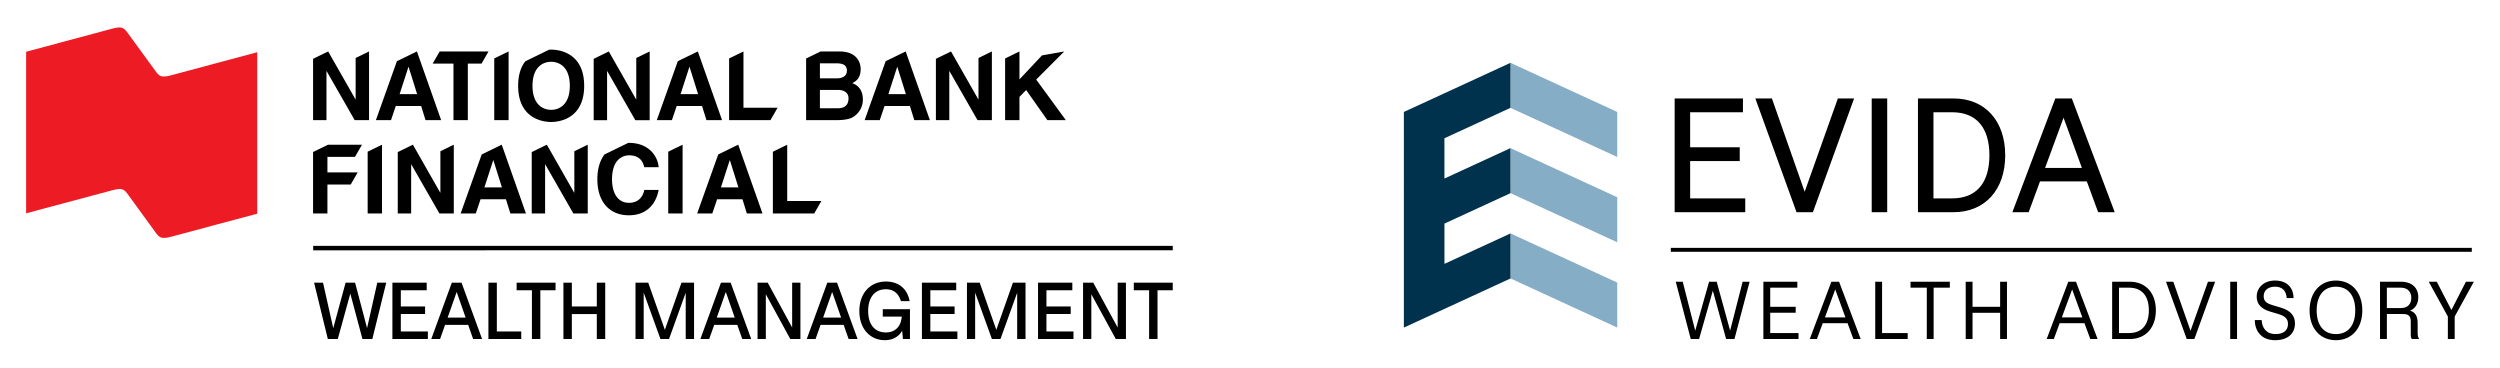
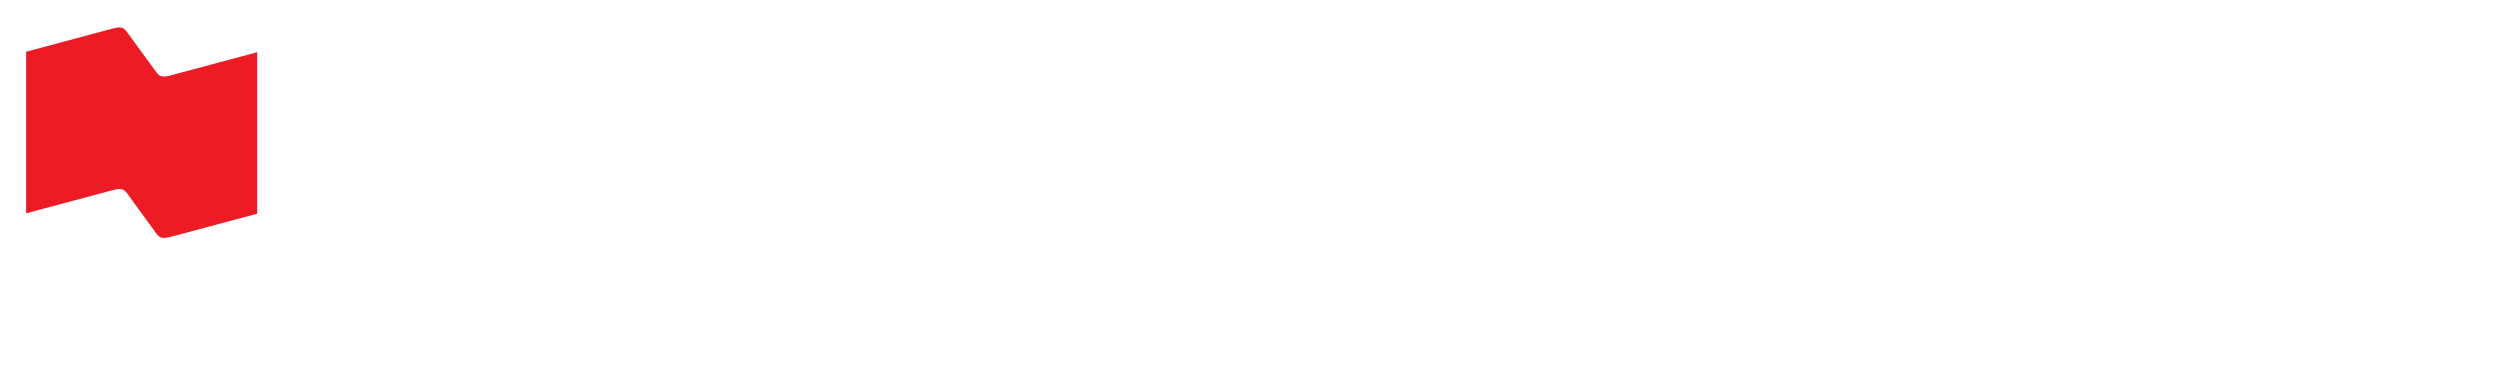
<svg xmlns="http://www.w3.org/2000/svg" baseProfile="tiny" version="1.2" viewBox="0 0 340 50">
  <path d="M23.159 10.27c-.54.124-.928.21-1.322.062-.302-.118-.54-.45-.752-.754l-3.654-5.009c-.212-.298-.464-.632-.763-.757-.391-.154-.785-.06-1.322.062L3.553 7.038V29.01l11.833-3.165c.545-.118.935-.211 1.326-.062.297.123.538.451.75.751l3.64 5.003c.212.301.456.622.753.75.392.144.782.06 1.322-.067l11.804-3.155V7.1z" fill="#ed1c24" />
-   <path d="M123.174 6.998h-.003l-2.721 1.327-2.859 8.017h2.056l.651-1.926h3.449l.599 1.926h2.12zm-2.355 5.804 1.197-3.696h.026l1.158 3.696zm-4.913-1.497c.39-.195 1.145-.572 1.145-1.913 0-.963-.586-2.394-2.876-2.394h-2.573l-1.97.96v8.384h3.957c1.914 0 2.421-.325 2.955-.846a2.72 2.72 0 0 0 .807-1.926c0-.924-.3-1.835-1.445-2.265m-4.399-2.693h2.238c.886 0 1.432.234 1.432 1.001 0 .742-.612 1.042-1.38 1.042h-2.29zm2.394 6.116h-2.394V12.23h2.486c.702 0 1.405.313 1.405 1.133 0 .95-.546 1.366-1.496 1.366m19.171-6.842v5.618h-.026l-3.708-6.507L127.282 8v8.342h1.823V9.679h.026l3.812 6.663h1.953V6.998zm11.66-.886-3.025.534-3.062 3.263V7l-1.952.952v8.39h1.952v-3.163l.911-.937 2.889 4.1h2.512l-4.035-5.518zm-88.031-.003h-.003l-2.722 1.327-2.858 8.017h2.056l.65-1.926h3.45l.598 1.926h2.123zm-2.356 5.804 1.198-3.696h.026l1.158 3.696zm40.56-5.804h-.004l-2.721 1.327-2.859 8.017h2.057l.65-1.926h3.45l.598 1.926H98.2zm-2.348 5.804 1.196-3.696h.027l1.158 3.696zM66.44 6.998h-6.644l-.95 1.644v.009h2.824v7.69h1.953v-7.69h1.863zm.777.95v8.394h1.953V6.998h-.004zm7.74-1.198q-.128 0-.284.01L71.44 8.337c-.572.734-.972 1.796-.972 3.333 0 4.386 3.253 4.92 4.49 4.92 1.236 0 4.49-.534 4.49-4.92s-3.254-4.92-4.49-4.92m0 8.187c-1.053 0-2.537-.65-2.537-3.267s1.484-3.267 2.537-3.267c1.055 0 2.538.651 2.538 3.267s-1.483 3.267-2.538 3.267m-26.59-7.05v5.618h-.026l-3.71-6.507L42.578 8v8.342H44.4V9.679h.026l3.813 6.663h1.952V6.998zm38.165.001v5.618h-.026l-3.71-6.508-2.056 1.003v8.342h1.822V9.679h.027l3.813 6.664h1.952V6.999zm19.222 6.762h-4.644V6.999l-1.952.951v8.392h5.62zm-37.518 5.03h-.004l-2.724 1.329-2.863 8.024h2.06l.648-1.929h3.455l.603 1.93h2.118zm-2.358 5.809 1.198-3.698h.024l1.16 3.698zm34.519-5.809h-.003l-2.717 1.329-2.865 8.024h2.06l.654-1.929h3.45l.597 1.93h2.126zm-2.354 5.809 1.198-3.698h.024l1.161 3.698zm-12.49 2.097c-1.653 0-2.318-1.51-2.318-3.191 0-2.645 1.378-3.268 2.318-3.268 1.613 0 1.916 1.053 2.07 1.612h1.954c-.101-1.38-1.238-3.305-4.035-3.305-.039 0-.07 0-.11.002l-3.225 1.573c-.605.812-.967 1.931-.967 3.36 0 3.23 1.788 4.911 4.274 4.911 2.346 0 3.673-1.42 4.063-3.45h-1.954c-.234 1.143-.989 1.756-2.07 1.756m-35.552-6.953v8.4h1.952V19.68zm40.878 0v8.4h1.953V19.68h-.003zm-42.233 2.811H44.53v-2.108h3.745l.957-1.656H44.62l-2.043.995v8.358h1.953v-3.936h3.164zm11.246-2.874v5.623h-.027l-3.71-6.513-2.061 1.005v8.348h1.822v-6.668h.024l3.822 6.668h1.953v-9.352zm18.217 0v5.623h-.03l-3.71-6.513-2.056 1.005v8.348h1.82v-6.668h.025l3.817 6.668h1.957v-9.352zm33.6 6.768h-4.65v-7.652l-1.95.95v8.396h5.62zm-69.116 6.097h116.901v.606H42.594zm.121 5.013h1.218l1.387 6.188 1.681-6.188h1.292l1.629 6.178 1.387-6.178h1.218l-1.89 7.66h-1.345l-1.65-6.178-1.702 6.177h-1.355zm10.652 0h4.665v1.03h-3.52v2.206h3.3v1.02h-3.3v2.373h3.677v1.03h-4.822zm8.079 0h1.324l2.794 7.66h-1.218l-.673-1.924h-3.141l-.683 1.923h-1.197zm1.88 4.749-1.218-3.488-1.23 3.488zm3.099-4.749h1.145v6.63h3.32v1.03h-4.465zm5.915 1.03h-2.08v-1.03h5.295v1.03h-2.07v6.63H72.34zm4.286-1.03h1.145v3.236h3.394v-3.236h1.145v7.66h-1.145v-3.394H77.77v3.393h-1.145zm9.802 0h1.733l2.259 6.409 2.259-6.409h1.712v7.66h-1.135v-6.294l-2.269 6.293h-1.166l-2.28-6.303v6.303h-1.113zm11.619 0h1.323l2.795 7.66h-1.219l-.672-1.924h-3.141l-.683 1.923h-1.198zm1.88 4.749-1.218-3.488-1.23 3.488zm3.099-4.749h1.387l3.32 6.094v-6.094h1.124v7.66h-1.376l-3.33-6.094v6.093h-1.125zm9.487 0h1.323l2.795 7.66h-1.219l-.672-1.924h-3.141l-.683 1.923h-1.198zm1.88 4.749-1.219-3.488-1.229 3.488zm2.479-.893c0-2.406 1.46-4.013 3.614-4.013 1.797 0 2.921 1.04 3.226 2.668h-1.187c-.315-1.04-.988-1.618-2.049-1.618-1.502 0-2.406 1.103-2.406 2.953s.904 2.92 2.406 2.92c1.072 0 2.028-.588 2.164-2.154h-2.584v-1.008h3.698v4.055h-.956l-.105-1.134c-.431.787-1.25 1.292-2.364 1.292-1.933 0-3.457-1.492-3.457-3.96m8.51-3.857h4.664v1.03h-3.52v2.206h3.3v1.02h-3.3v2.373h3.678v1.03h-4.822zm6.124 0h1.734l2.258 6.409 2.26-6.409h1.712v7.66h-1.135v-6.294l-2.27 6.293H134.9l-2.28-6.303v6.303h-1.114zm9.666 0h4.664v1.03h-3.52v2.206h3.3v1.02h-3.3v2.373h3.678v1.03h-4.822zm6.124 0h1.387l3.32 6.094v-6.094h1.124v7.66h-1.377l-3.33-6.094v6.093h-1.124zm8.982 1.03h-2.08v-1.03h5.295v1.03h-2.07v6.63h-1.145z" />
-   <path fill="#86adc6" d="m205.426 31.746 14.52 6.683v6.121l-14.518-6.681zm0-23.201 14.52 6.682v6.122l-14.524-6.681zm-.006 11.601 14.526 6.682v6.122l-14.518-6.682z" />
-   <path fill="#00324e" d="M196.446 35.884v-5.478l8.982-4.138-.008-6.122-8.977 4.134v-5.478l8.98-4.134.003-6.123-14.5 6.681V44.55l14.502-6.68-.002-6.123z" />
-   <path d="M229.86 21.907h6.744V20.03h-6.744v-4.761h7.181V13.39h-9.288v15.47h9.6v-1.88h-7.493zm15.574 4.171L240.98 13.39h-2.254l5.567 15.372.035.098h2.228l5.601-15.47h-2.208zm9.117-12.689h2.109v15.47h-2.109zm11.124 0h-4.831v15.47h4.83c4.275 0 7.036-3.04 7.036-7.747 0-4.691-2.761-7.723-7.035-7.723m4.886 7.723c0 3.784-1.795 5.867-5.054 5.867h-2.557V15.268h2.557c3.259 0 5.054 2.075 5.054 5.844m11.243-7.627-.036-.096h-2.247l-5.76 15.269-.076.2h2.214l1.54-4.183h6.369l1.54 4.184h2.254zm1.334 9.353h-5.007l2.512-6.83zm-55.236 15.476h.95l1.7 6.66 1.882-6.66h1.036l1.828 6.65 1.7-6.65h.95l-2.063 7.793h-1.132l-1.806-6.573-1.871 6.573h-1.133zm11.918 0h4.618v.813h-3.687v2.598h3.464v.812h-3.464v2.758h3.847v.812h-4.778zm9.248 0h1.047l2.94 7.793h-.995l-.79-2.148h-3.378l-.791 2.148h-.973zm1.912 4.854-1.388-3.806-1.4 3.806zm4.053-4.854h.93v6.981h3.484v.812h-4.414zm7.012.813h-2.213v-.813h5.345v.813h-2.203v6.98h-.929zm5.291-.813h.931v3.411h3.751v-3.41h.931v7.792h-.93v-3.57h-3.752v3.57h-.93zm13.953 0h1.046l2.94 7.793h-.994l-.791-2.148h-3.378l-.79 2.148h-.974zm1.91 4.854-1.387-3.806-1.4 3.806zm4.054-4.854h2.405c2.149 0 3.54 1.518 3.54 3.891s-1.391 3.902-3.54 3.902h-2.405zm4.991 3.891c0-1.934-.928-3.078-2.672-3.078h-1.388v6.168h1.388c1.744 0 2.672-1.154 2.672-3.09m6.19 3.902h-1.036l-2.823-7.793h.995l2.341 6.67 2.373-6.67h.973zm4.876-7.793h.929v7.793h-.929zm3.343 5.218h.931c.054 1.036.61 1.902 1.892 1.902 1.058 0 1.69-.47 1.69-1.379 0-.652-.344-1.059-1.305-1.347l-1.112-.33c-1.25-.375-1.838-1.039-1.838-2.043 0-1.219.983-2.18 2.49-2.18 1.539 0 2.501.866 2.524 2.384h-.931c-.074-1.027-.62-1.55-1.592-1.55-.931 0-1.54.502-1.54 1.282 0 .695.373.984 1.272 1.25l1.047.31c1.476.44 1.935 1.22 1.935 2.17 0 1.336-.95 2.267-2.704 2.267-1.71 0-2.737-1.07-2.759-2.736m7.45-1.305c0-2.447 1.433-4.072 3.582-4.072 2.159 0 3.591 1.625 3.591 4.072 0 2.426-1.432 4.041-3.591 4.041-2.15 0-3.582-1.615-3.582-4.04m6.213 0c0-2.031-.973-3.238-2.631-3.238-1.646 0-2.619 1.207-2.619 3.238 0 2.02.973 3.207 2.619 3.207 1.658 0 2.63-1.186 2.63-3.207m3.368-3.914h2.823c1.55 0 2.382.856 2.382 2.107 0 .866-.405 1.55-1.122 1.827.707.204 1.036.77 1.036 1.689v1.336c0 .353.045.62.204.802v.032h-.982c-.118-.128-.16-.288-.16-.588v-1.828c0-.705-.322-.983-1.049-.983h-2.2v3.4h-.932zm4.255 2.203c0-.855-.523-1.39-1.41-1.39h-1.914v2.769h1.914c.887 0 1.41-.523 1.41-1.38m4.972 2.534-2.6-4.736h1.091l1.99 3.85 1.977-3.85h1.079l-2.609 4.736v3.057h-.929zm-105.679-9.342h108.936v.534H227.231z" />
</svg>